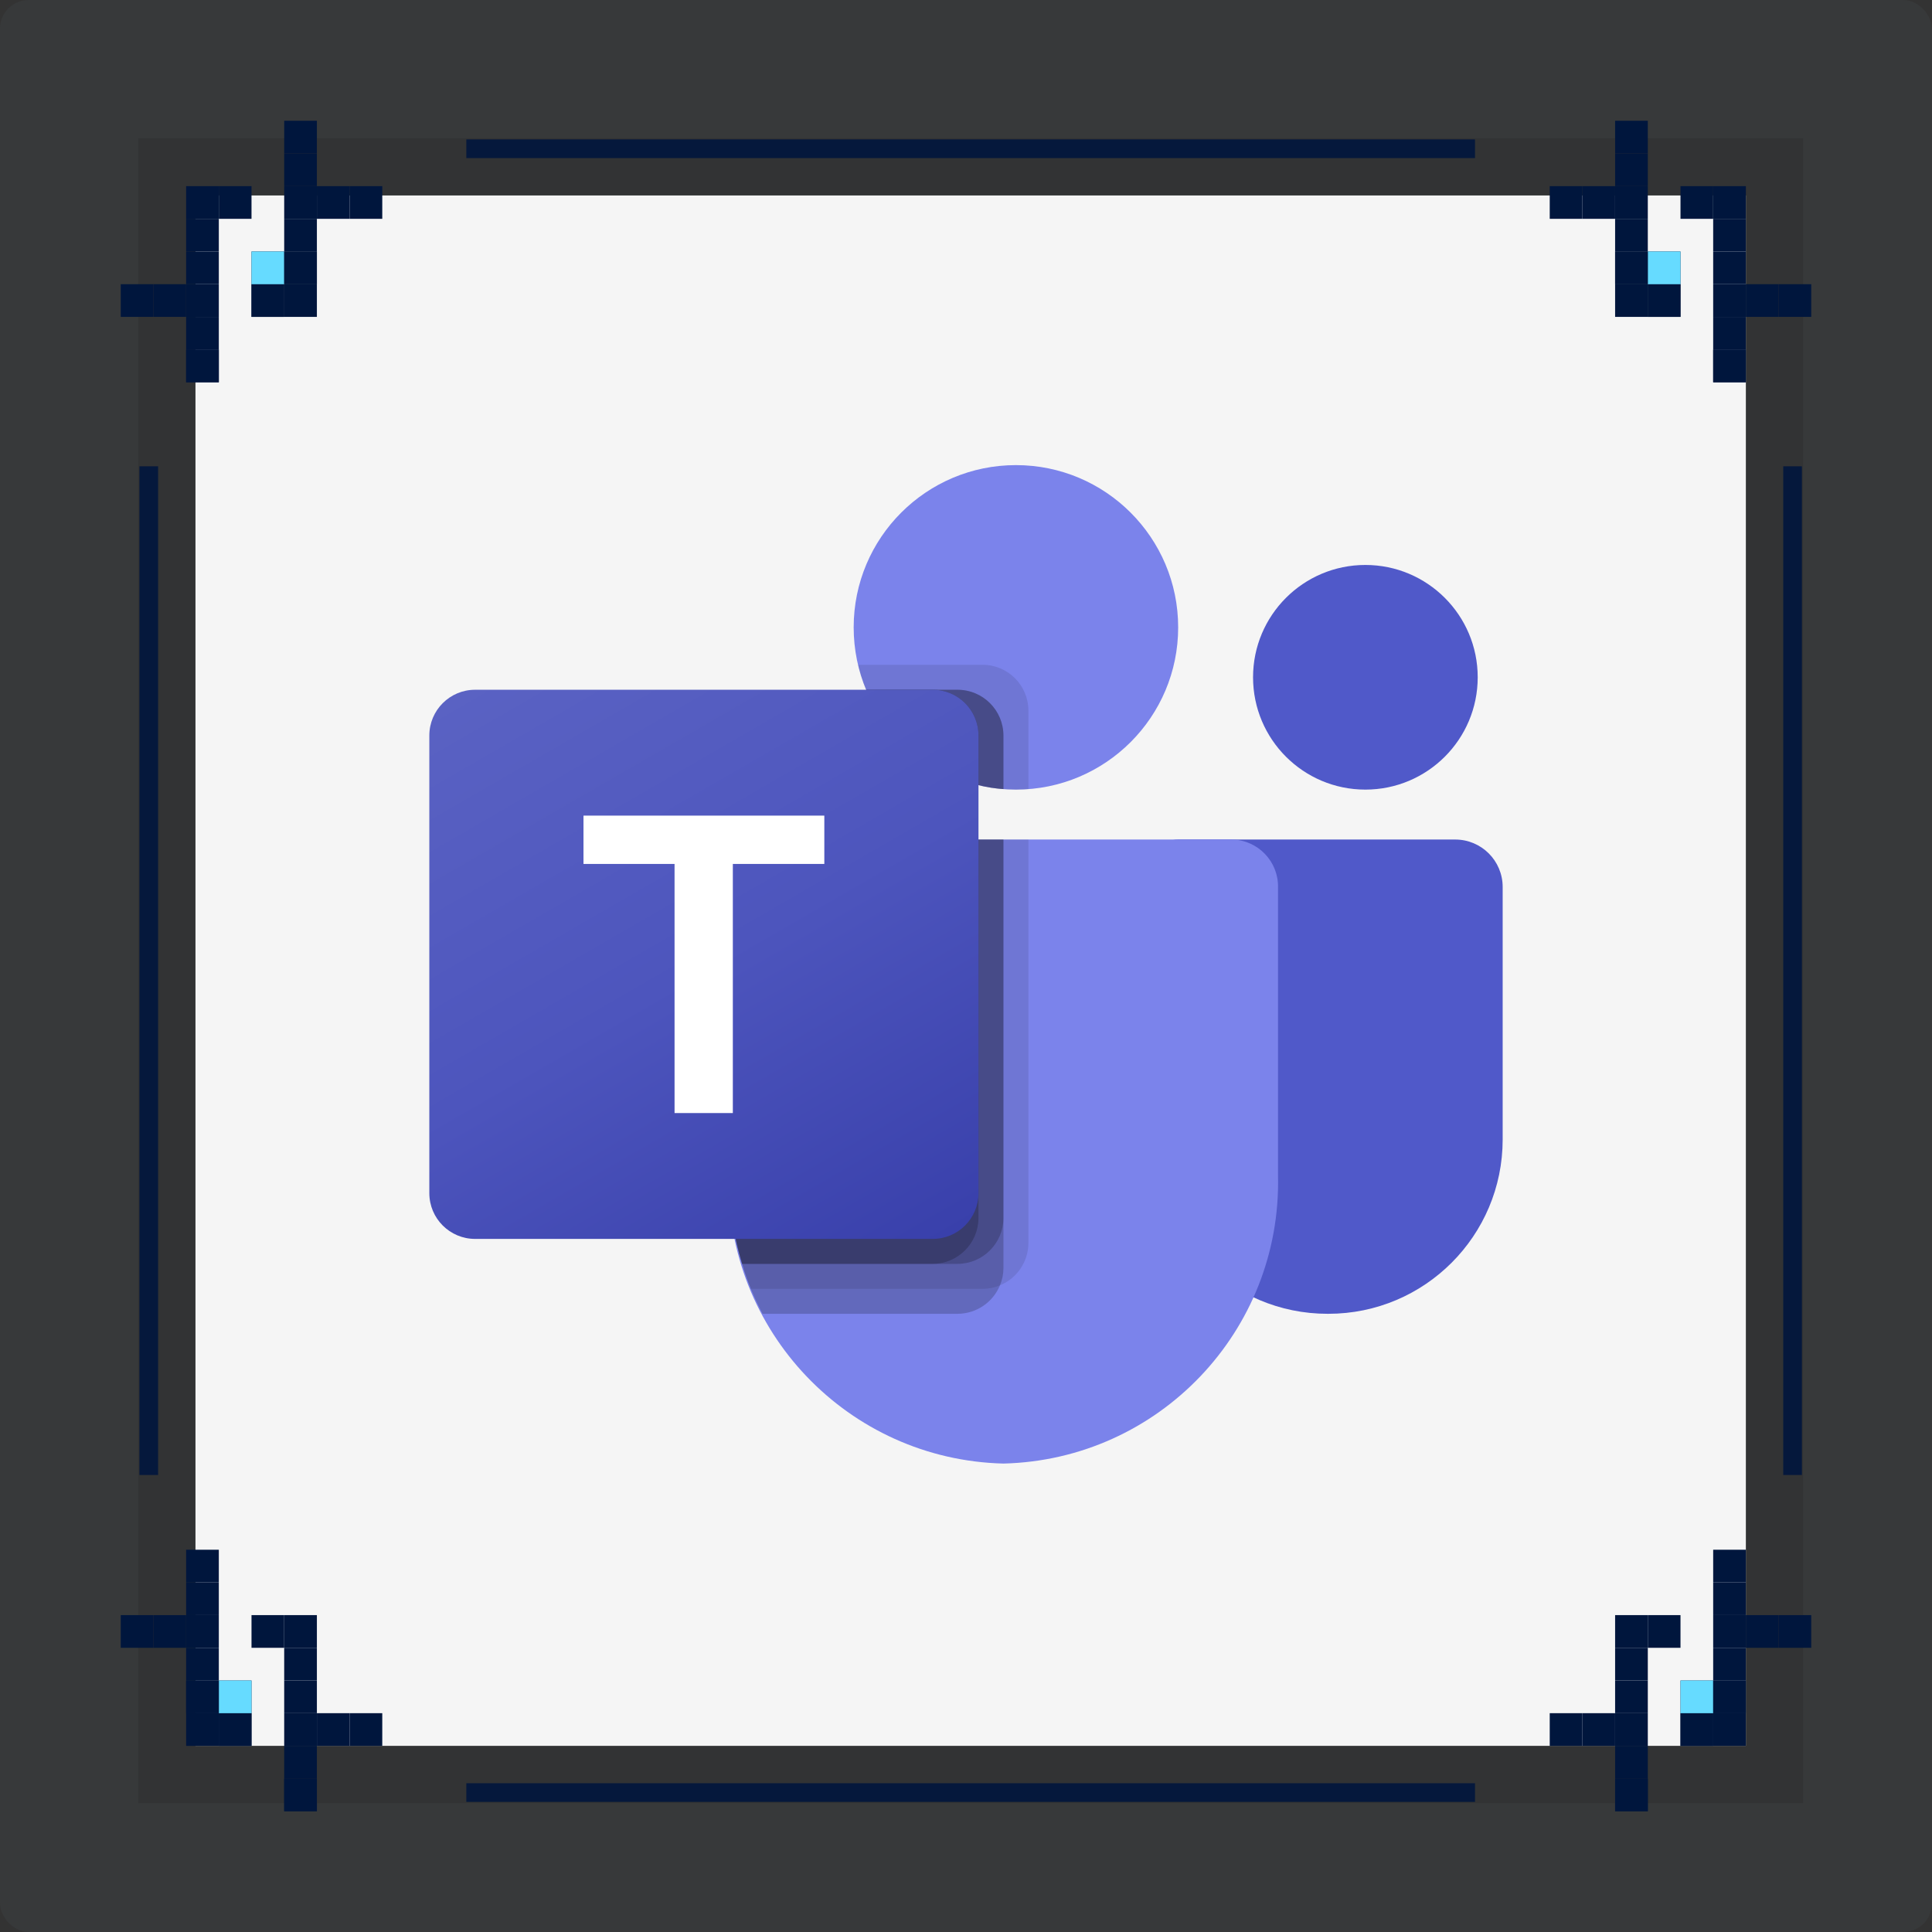
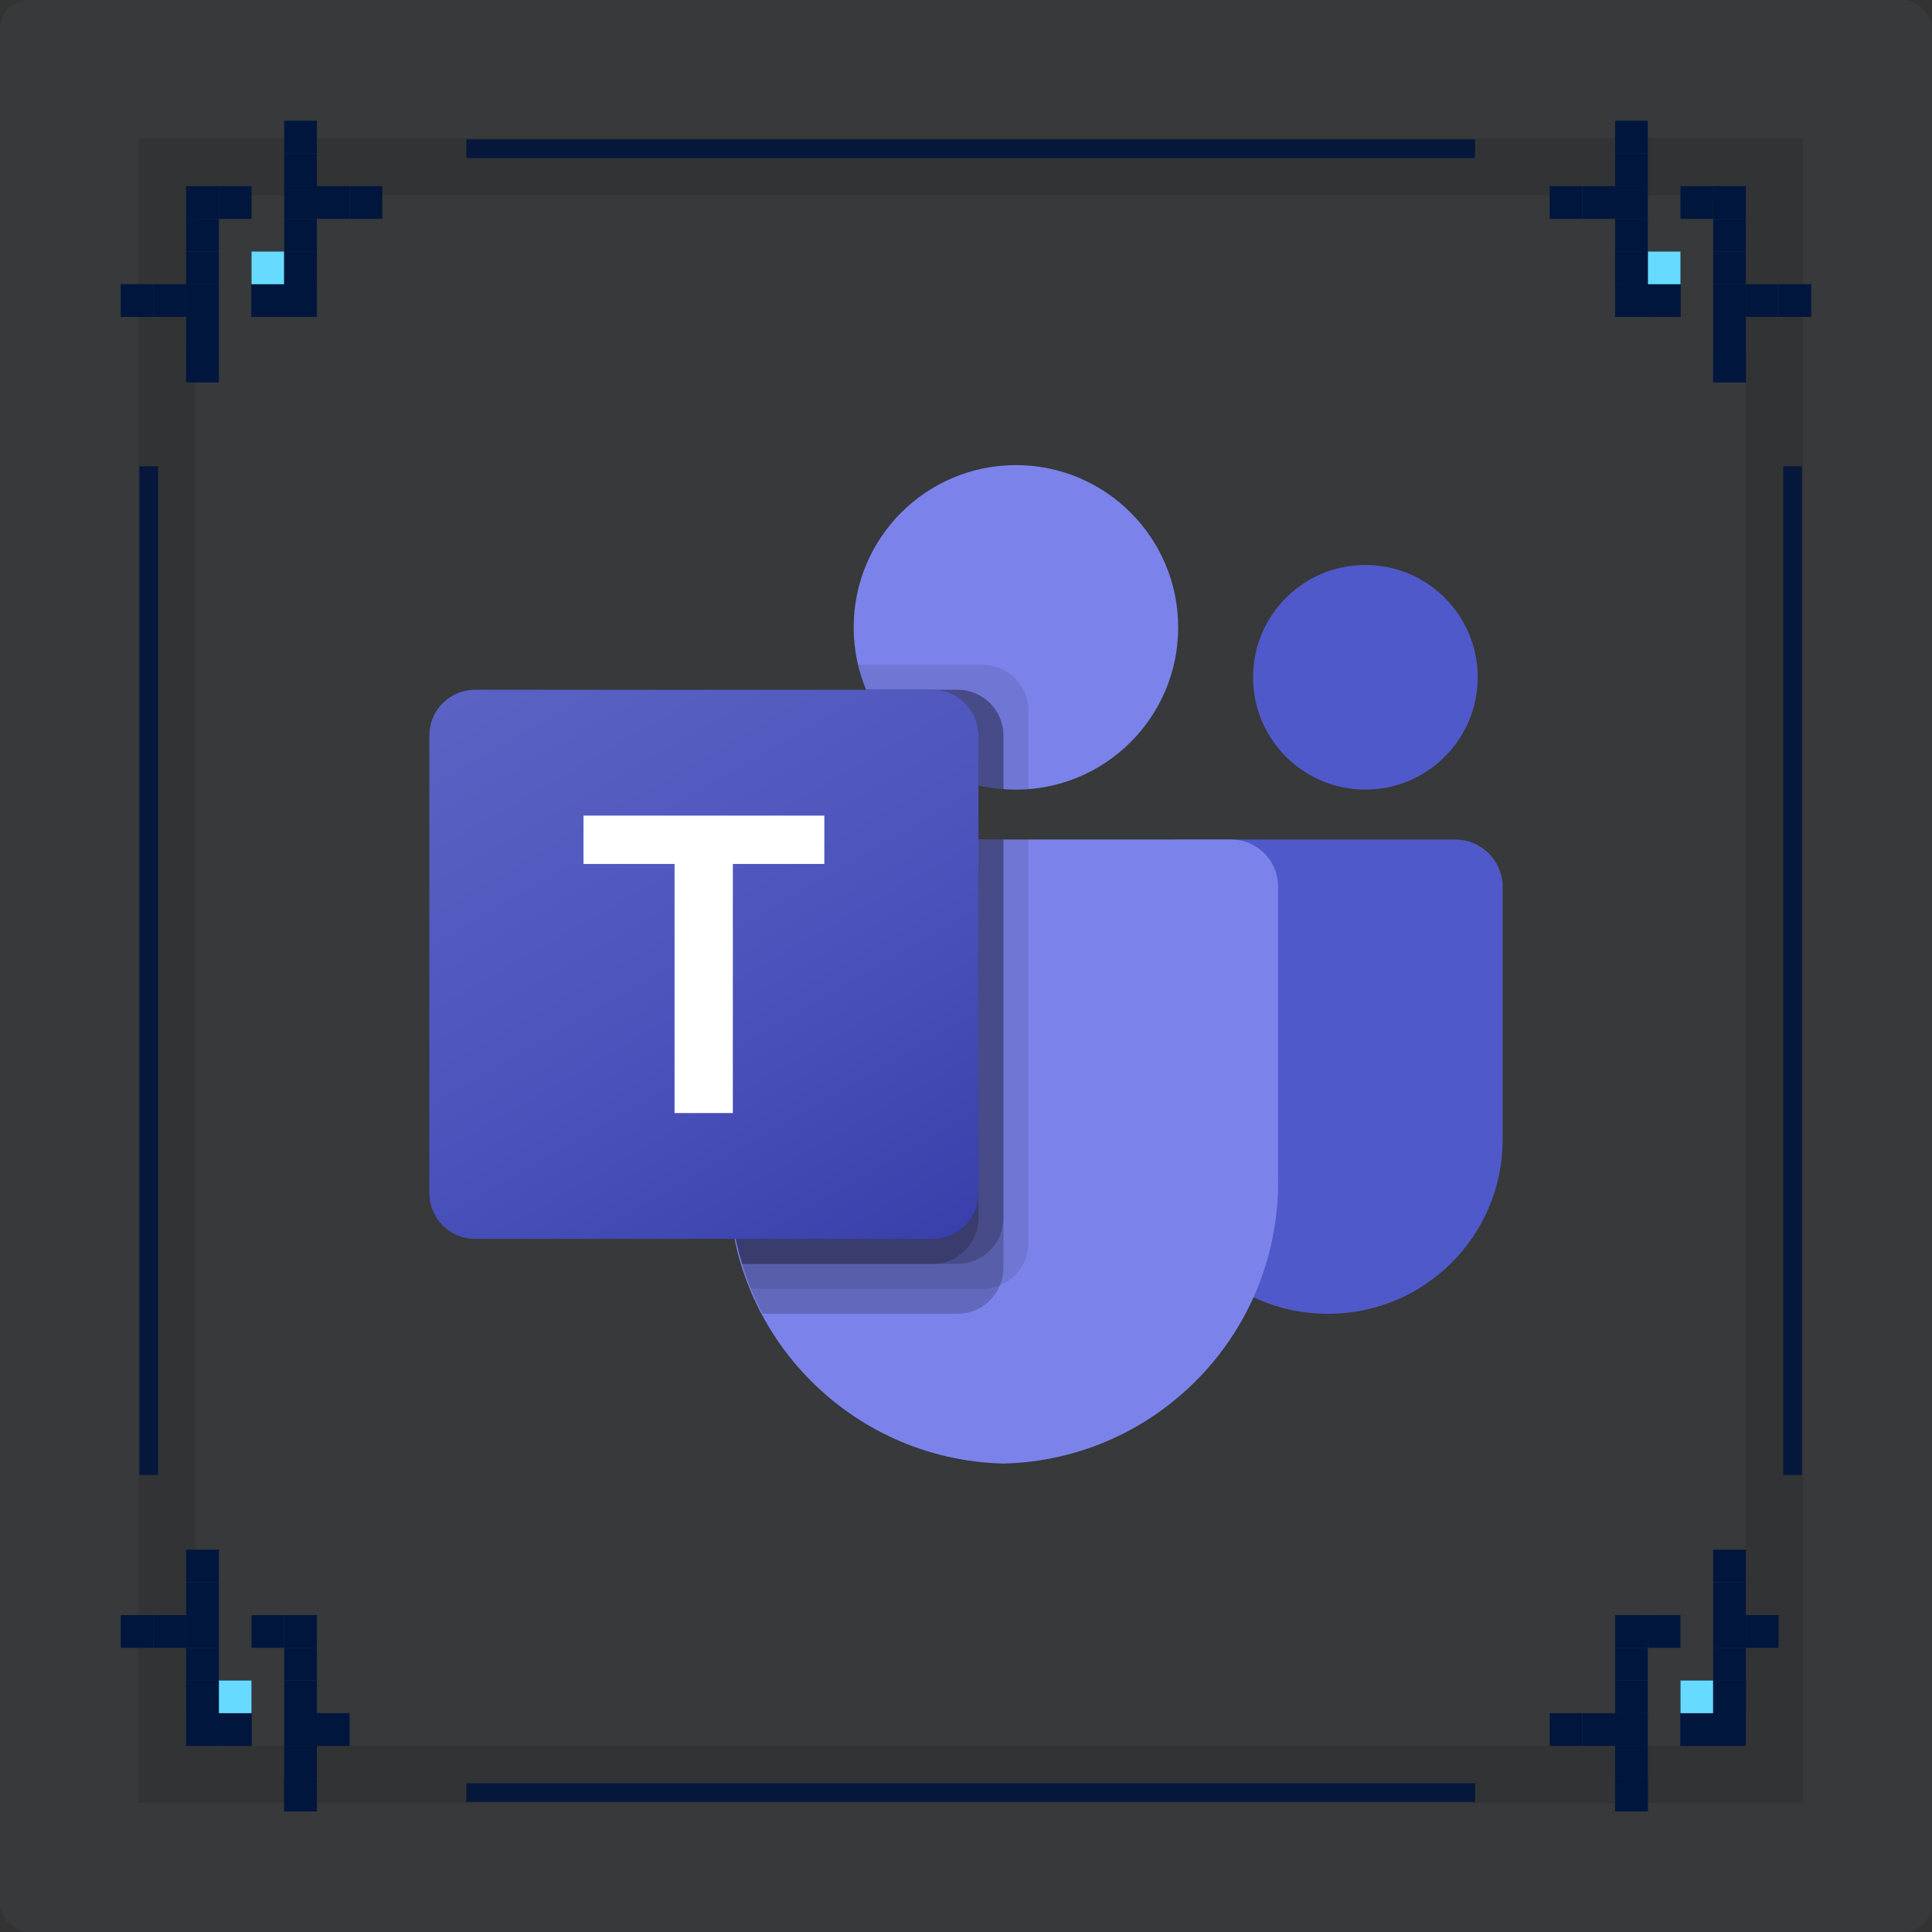
<svg xmlns="http://www.w3.org/2000/svg" width="270" height="270" viewBox="0 0 270 270" fill="none">
  <rect x="0" y="0" width="270" height="270" fill="#333333" stroke="none" />
  <rect width="270" height="270" rx="4" fill="#495057" fill-opacity="0.2" />
-   <rect x="27.317" y="27.315" width="216.671" height="216.671" fill="#F5F5F5" />
  <rect x="23.317" y="23.315" width="224.671" height="224.671" stroke="black" stroke-opacity="0.1" stroke-width="8" />
  <path opacity="0.9" fill-rule="evenodd" clip-rule="evenodd" d="M22.096 65.167L22.096 206.134L19.485 206.134L19.485 65.167L22.096 65.167Z" fill="#00163D" />
  <path opacity="0.9" fill-rule="evenodd" clip-rule="evenodd" d="M251.82 65.167L251.82 206.134L249.209 206.134L249.209 65.167L251.82 65.167Z" fill="#00163D" />
  <rect opacity="0.9" x="65.169" y="19.483" width="140.967" height="2.611" fill="#00163D" />
  <rect opacity="0.9" x="65.169" y="249.208" width="140.967" height="2.611" fill="#00163D" />
  <rect x="26.012" y="48.853" width="4.568" height="4.568" fill="#00163D" />
  <rect x="16.875" y="39.717" width="4.568" height="4.568" fill="#00163D" />
  <rect x="39.717" y="16.875" width="4.568" height="4.568" fill="#00163D" />
  <rect x="48.854" y="26.013" width="4.568" height="4.568" fill="#00163D" />
  <rect x="35.148" y="35.149" width="4.568" height="4.568" fill="#00163D" />
  <rect x="39.717" y="30.581" width="4.568" height="4.568" fill="#00163D" />
  <rect x="39.717" y="26.013" width="4.568" height="4.568" fill="#00163D" />
  <rect x="39.717" y="21.443" width="4.568" height="4.568" fill="#00163D" />
  <rect x="39.717" y="35.149" width="4.568" height="4.568" fill="#00163D" />
  <rect x="44.285" y="26.013" width="4.568" height="4.568" fill="#00163D" />
  <rect x="35.148" y="39.717" width="4.568" height="4.568" fill="#00163D" />
  <rect x="39.717" y="39.717" width="4.568" height="4.568" fill="#00163D" />
  <rect x="26.012" y="26.013" width="4.568" height="4.568" fill="#00163D" />
  <rect x="30.58" y="26.013" width="4.568" height="4.568" fill="#00163D" />
  <rect x="26.012" y="39.717" width="4.568" height="4.568" fill="#00163D" />
  <rect x="26.012" y="35.149" width="4.568" height="4.568" fill="#00163D" />
  <rect x="26.012" y="30.581" width="4.568" height="4.568" fill="#00163D" />
  <rect x="26.012" y="44.285" width="4.568" height="4.568" fill="#00163D" />
  <rect width="4.568" height="4.568" transform="matrix(1 0 0 -1 26.012 53.422)" fill="#00163D" />
  <rect width="4.568" height="4.568" transform="matrix(1 0 0 -1 35.148 44.285)" fill="#00163D" />
  <rect width="4.568" height="4.568" transform="matrix(1 0 0 -1 35.148 39.717)" fill="#66DBFF" />
  <rect width="4.568" height="4.568" transform="matrix(1 0 0 -1 39.717 39.717)" fill="#00163D" />
  <rect width="4.568" height="4.568" transform="matrix(1 0 0 -1 21.443 44.285)" fill="#00163D" />
  <rect x="225.715" y="248.557" width="4.568" height="4.568" fill="#00163D" />
  <rect x="216.578" y="239.421" width="4.568" height="4.568" fill="#00163D" />
  <rect x="239.42" y="216.578" width="4.568" height="4.568" fill="#00163D" />
-   <rect x="248.557" y="225.715" width="4.568" height="4.568" fill="#00163D" />
  <rect x="234.852" y="234.853" width="4.568" height="4.568" fill="#00163D" />
  <rect x="239.42" y="230.284" width="4.568" height="4.568" fill="#00163D" />
  <rect x="239.42" y="225.715" width="4.568" height="4.568" fill="#00163D" />
  <rect x="239.42" y="221.147" width="4.568" height="4.568" fill="#00163D" />
  <rect x="239.42" y="234.853" width="4.568" height="4.568" fill="#00163D" />
  <rect x="243.988" y="225.715" width="4.568" height="4.568" fill="#00163D" />
  <rect x="234.852" y="239.421" width="4.568" height="4.568" fill="#00163D" />
  <rect x="239.42" y="239.421" width="4.568" height="4.568" fill="#00163D" />
  <rect x="225.715" y="225.715" width="4.568" height="4.568" fill="#00163D" />
  <rect x="230.283" y="225.715" width="4.568" height="4.568" fill="#00163D" />
  <rect x="225.715" y="239.421" width="4.568" height="4.568" fill="#00163D" />
  <rect x="225.715" y="234.853" width="4.568" height="4.568" fill="#00163D" />
  <rect x="225.715" y="230.284" width="4.568" height="4.568" fill="#00163D" />
  <rect x="225.715" y="243.989" width="4.568" height="4.568" fill="#00163D" />
  <rect width="4.568" height="4.568" transform="matrix(1 0 0 -1 225.715 253.125)" fill="#00163D" />
  <rect width="4.568" height="4.568" transform="matrix(1 0 0 -1 234.852 243.989)" fill="#00163D" />
  <rect width="4.568" height="4.568" transform="matrix(1 0 0 -1 234.852 239.421)" fill="#66DBFF" />
  <rect width="4.568" height="4.568" transform="matrix(1 0 0 -1 239.42 239.421)" fill="#00163D" />
  <rect width="4.568" height="4.568" transform="matrix(1 0 0 -1 221.146 243.989)" fill="#00163D" />
  <rect width="4.568" height="4.568" transform="matrix(-1 0 0 1 44.285 248.557)" fill="#00163D" />
-   <rect width="4.568" height="4.568" transform="matrix(-1 0 0 1 53.422 239.421)" fill="#00163D" />
  <rect width="4.568" height="4.568" transform="matrix(-1 0 0 1 30.58 216.578)" fill="#00163D" />
  <rect width="4.568" height="4.568" transform="matrix(-1 0 0 1 21.443 225.715)" fill="#00163D" />
  <rect width="4.568" height="4.568" transform="matrix(-1 0 0 1 35.148 234.853)" fill="#00163D" />
  <rect width="4.568" height="4.568" transform="matrix(-1 0 0 1 30.58 230.284)" fill="#00163D" />
  <rect width="4.568" height="4.568" transform="matrix(-1 0 0 1 30.58 225.715)" fill="#00163D" />
  <rect width="4.568" height="4.568" transform="matrix(-1 0 0 1 30.58 221.147)" fill="#00163D" />
  <rect width="4.568" height="4.568" transform="matrix(-1 0 0 1 30.58 234.853)" fill="#00163D" />
  <rect width="4.568" height="4.568" transform="matrix(-1 0 0 1 26.012 225.715)" fill="#00163D" />
  <rect width="4.568" height="4.568" transform="matrix(-1 0 0 1 35.148 239.421)" fill="#00163D" />
  <rect width="4.568" height="4.568" transform="matrix(-1 0 0 1 30.58 239.421)" fill="#00163D" />
  <rect width="4.568" height="4.568" transform="matrix(-1 0 0 1 44.285 225.715)" fill="#00163D" />
  <rect width="4.568" height="4.568" transform="matrix(-1 0 0 1 39.717 225.715)" fill="#00163D" />
  <rect width="4.568" height="4.568" transform="matrix(-1 0 0 1 44.285 239.421)" fill="#00163D" />
  <rect width="4.568" height="4.568" transform="matrix(-1 0 0 1 44.285 234.853)" fill="#00163D" />
  <rect width="4.568" height="4.568" transform="matrix(-1 0 0 1 44.285 230.284)" fill="#00163D" />
  <rect width="4.568" height="4.568" transform="matrix(-1 0 0 1 44.285 243.989)" fill="#00163D" />
  <rect x="44.285" y="253.125" width="4.568" height="4.568" transform="rotate(-180 44.285 253.125)" fill="#00163D" />
  <rect x="35.148" y="243.989" width="4.568" height="4.568" transform="rotate(-180 35.148 243.989)" fill="#00163D" />
  <rect x="35.148" y="239.421" width="4.568" height="4.568" transform="rotate(-180 35.148 239.421)" fill="#66DBFF" />
  <rect x="30.58" y="239.421" width="4.568" height="4.568" transform="rotate(-180 30.58 239.421)" fill="#00163D" />
  <rect x="48.854" y="243.989" width="4.568" height="4.568" transform="rotate(-180 48.854 243.989)" fill="#00163D" />
  <rect width="4.568" height="4.568" transform="matrix(-1 0 0 1 243.988 48.853)" fill="#00163D" />
  <rect width="4.568" height="4.568" transform="matrix(-1 0 0 1 253.125 39.717)" fill="#00163D" />
  <rect width="4.568" height="4.568" transform="matrix(-1 0 0 1 230.283 16.875)" fill="#00163D" />
  <rect width="4.568" height="4.568" transform="matrix(-1 0 0 1 221.146 26.013)" fill="#00163D" />
  <rect width="4.568" height="4.568" transform="matrix(-1 0 0 1 234.851 35.149)" fill="#00163D" />
  <rect width="4.568" height="4.568" transform="matrix(-1 0 0 1 230.283 30.581)" fill="#00163D" />
  <rect width="4.568" height="4.568" transform="matrix(-1 0 0 1 230.283 26.013)" fill="#00163D" />
  <rect width="4.568" height="4.568" transform="matrix(-1 0 0 1 230.283 21.443)" fill="#00163D" />
  <rect width="4.568" height="4.568" transform="matrix(-1 0 0 1 230.283 35.149)" fill="#00163D" />
  <rect width="4.568" height="4.568" transform="matrix(-1 0 0 1 225.714 26.013)" fill="#00163D" />
  <rect width="4.568" height="4.568" transform="matrix(-1 0 0 1 234.851 39.717)" fill="#00163D" />
  <rect width="4.568" height="4.568" transform="matrix(-1 0 0 1 230.283 39.717)" fill="#00163D" />
  <rect width="4.568" height="4.568" transform="matrix(-1 0 0 1 243.988 26.013)" fill="#00163D" />
  <rect width="4.568" height="4.568" transform="matrix(-1 0 0 1 239.42 26.013)" fill="#00163D" />
  <rect width="4.568" height="4.568" transform="matrix(-1 0 0 1 243.988 39.717)" fill="#00163D" />
  <rect width="4.568" height="4.568" transform="matrix(-1 0 0 1 243.988 35.149)" fill="#00163D" />
  <rect width="4.568" height="4.568" transform="matrix(-1 0 0 1 243.988 30.581)" fill="#00163D" />
  <rect width="4.568" height="4.568" transform="matrix(-1 0 0 1 243.988 44.285)" fill="#00163D" />
  <rect x="243.988" y="53.422" width="4.568" height="4.568" transform="rotate(-180 243.988 53.422)" fill="#00163D" />
  <rect x="234.851" y="44.285" width="4.568" height="4.568" transform="rotate(-180 234.851 44.285)" fill="#00163D" />
  <rect x="234.851" y="39.717" width="4.568" height="4.568" transform="rotate(-180 234.851 39.717)" fill="#66DBFF" />
  <rect x="230.283" y="39.717" width="4.568" height="4.568" transform="rotate(-180 230.283 39.717)" fill="#00163D" />
  <rect x="248.557" y="44.285" width="4.568" height="4.568" transform="rotate(-180 248.557 44.285)" fill="#00163D" />
  <path d="M164.627 117.326H203.372C207.033 117.326 210 120.293 210 123.953V159.245C210 172.699 199.094 183.605 185.641 183.605H185.526C172.072 183.607 161.165 172.702 161.163 159.249C161.163 159.248 161.163 159.247 161.163 159.245V120.79C161.163 118.876 162.714 117.326 164.627 117.326Z" fill="#5059C9" />
  <path d="M190.814 110.349C199.484 110.349 206.512 103.321 206.512 94.651C206.512 85.982 199.484 78.954 190.814 78.954C182.144 78.954 175.116 85.982 175.116 94.651C175.116 103.321 182.144 110.349 190.814 110.349Z" fill="#5059C9" />
  <path d="M141.977 110.349C154.5 110.349 164.651 100.197 164.651 87.674C164.651 75.152 154.5 65 141.977 65C129.454 65 119.302 75.152 119.302 87.674C119.302 100.197 129.454 110.349 141.977 110.349Z" fill="#7B83EB" />
  <path d="M172.21 117.326H108.255C104.638 117.415 101.777 120.417 101.86 124.034V164.286C101.355 185.992 118.528 204.004 140.233 204.535C161.937 204.004 179.11 185.992 178.605 164.286V124.034C178.688 120.417 175.827 117.415 172.21 117.326Z" fill="#7B83EB" />
  <path opacity="0.1" d="M143.721 117.326V173.733C143.704 176.319 142.136 178.643 139.744 179.628C138.983 179.95 138.164 180.116 137.337 180.116H104.93C104.477 178.965 104.058 177.814 103.709 176.628C102.488 172.625 101.865 168.464 101.86 164.279V124.023C101.777 120.412 104.633 117.415 108.244 117.326H143.721Z" fill="black" />
  <path opacity="0.2" d="M140.233 117.326V177.221C140.232 178.048 140.066 178.866 139.744 179.628C138.759 182.02 136.436 183.587 133.849 183.605H106.57C105.977 182.453 105.419 181.302 104.93 180.116C104.442 178.93 104.058 177.814 103.709 176.628C102.488 172.625 101.865 168.464 101.86 164.279V124.023C101.777 120.412 104.633 117.415 108.244 117.326H140.233Z" fill="black" />
  <path opacity="0.2" d="M140.233 117.326V170.244C140.206 173.759 137.363 176.601 133.849 176.628H103.709C102.488 172.625 101.865 168.464 101.86 164.279V124.023C101.777 120.412 104.633 117.415 108.244 117.326H140.233Z" fill="black" />
  <path opacity="0.2" d="M136.744 117.326V170.244C136.718 173.759 133.875 176.601 130.36 176.628H103.709C102.488 172.625 101.865 168.464 101.86 164.279V124.023C101.777 120.412 104.633 117.415 108.244 117.326H136.744Z" fill="black" />
  <path opacity="0.1" d="M143.721 99.291V110.279C143.128 110.314 142.57 110.349 141.977 110.349C141.384 110.349 140.826 110.314 140.233 110.279C139.055 110.201 137.887 110.014 136.744 109.721C129.68 108.048 123.844 103.094 121.046 96.395C120.565 95.27 120.191 94.103 119.93 92.907H137.337C140.857 92.92 143.708 95.771 143.721 99.291Z" fill="black" />
  <path opacity="0.2" d="M140.233 102.779V110.279C139.055 110.201 137.887 110.014 136.744 109.721C129.68 108.048 123.844 103.094 121.047 96.395H133.849C137.369 96.409 140.219 99.259 140.233 102.779Z" fill="black" />
  <path opacity="0.2" d="M140.233 102.779V110.279C139.055 110.201 137.887 110.014 136.744 109.721C129.68 108.048 123.844 103.094 121.047 96.395H133.849C137.369 96.409 140.219 99.259 140.233 102.779Z" fill="black" />
-   <path opacity="0.2" d="M136.744 102.779V109.721C129.68 108.048 123.844 103.094 121.047 96.395H130.36C133.881 96.409 136.731 99.259 136.744 102.779Z" fill="black" />
+   <path opacity="0.2" d="M136.744 102.779C129.68 108.048 123.844 103.094 121.047 96.395H130.36C133.881 96.409 136.731 99.259 136.744 102.779Z" fill="black" />
  <path d="M66.394 96.395H130.35C133.881 96.395 136.744 99.258 136.744 102.79V166.745C136.744 170.277 133.881 173.139 130.35 173.139H66.394C62.863 173.139 60 170.277 60 166.745V102.79C60 99.258 62.863 96.395 66.394 96.395Z" fill="url(#paint0_linear_27_35)" />
  <path d="M115.2 120.737H102.415V155.551H94.27V120.737H81.544V113.984H115.2V120.737Z" fill="white" />
  <defs>
    <linearGradient id="paint0_linear_27_35" x1="73.332" y1="91.399" x2="123.412" y2="178.136" gradientUnits="userSpaceOnUse">
      <stop stop-color="#5A62C3" />
      <stop offset="0.5" stop-color="#4D55BD" />
      <stop offset="1" stop-color="#3940AB" />
    </linearGradient>
  </defs>
</svg>